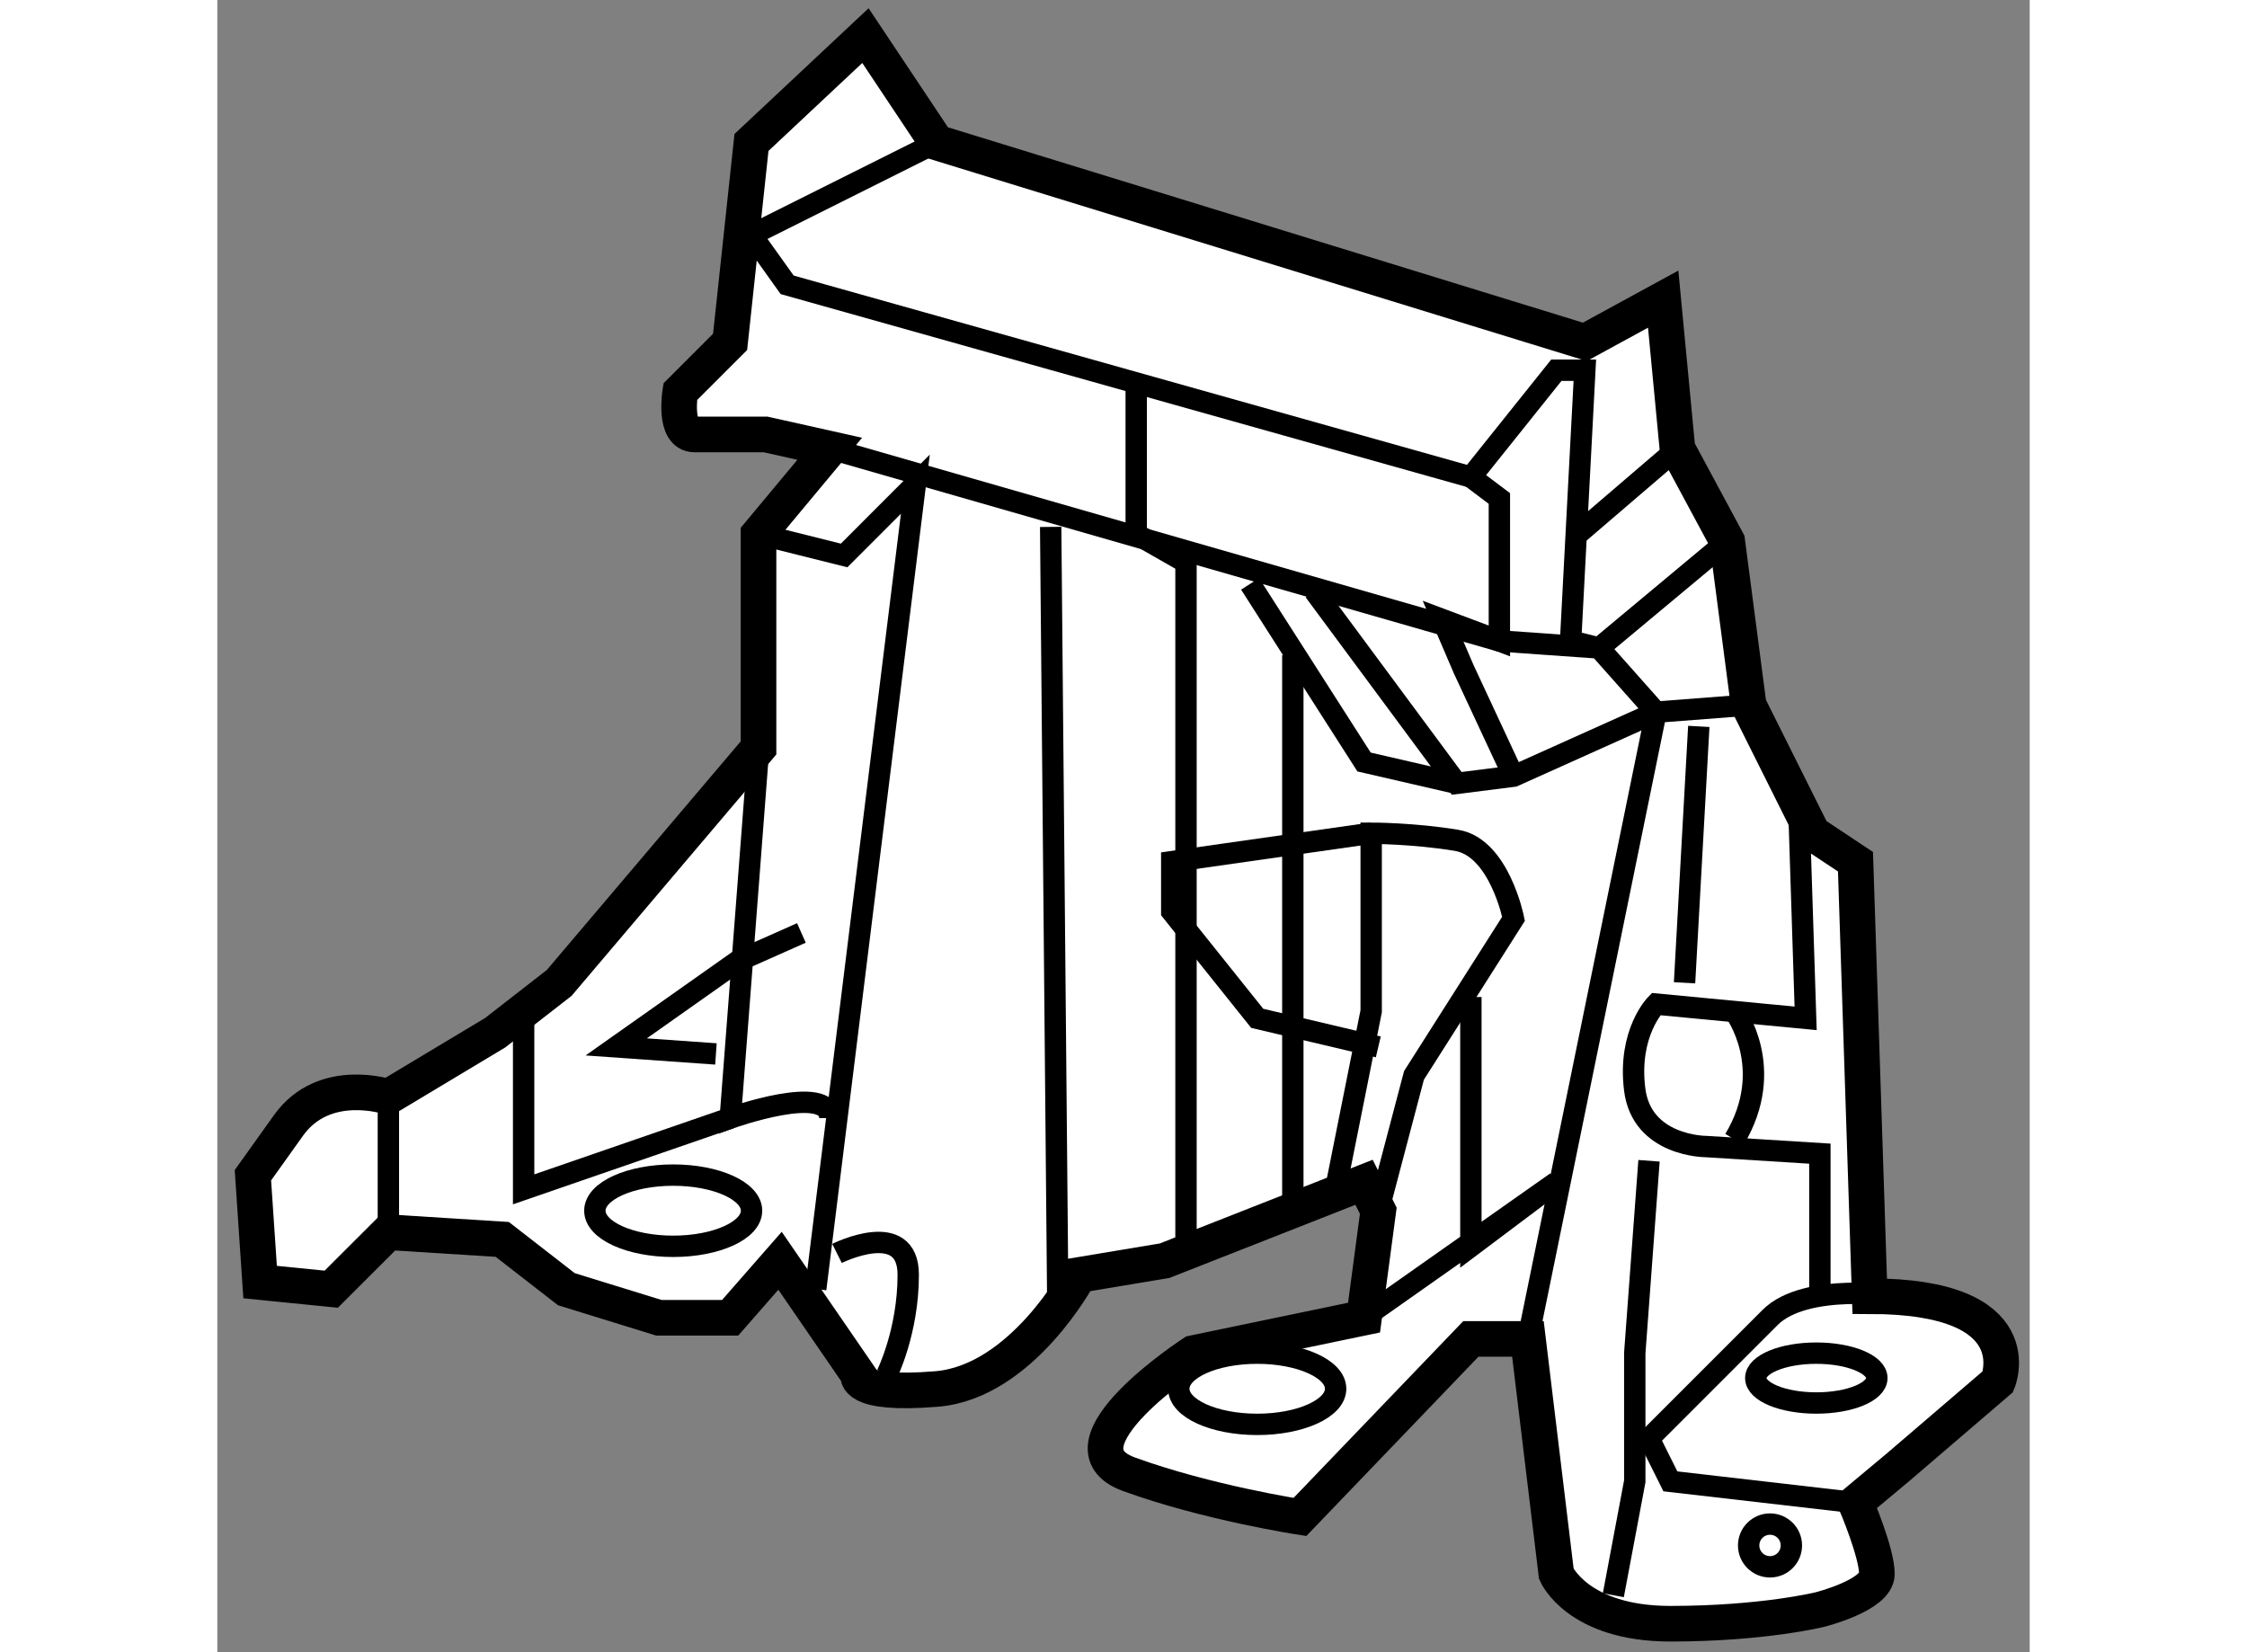
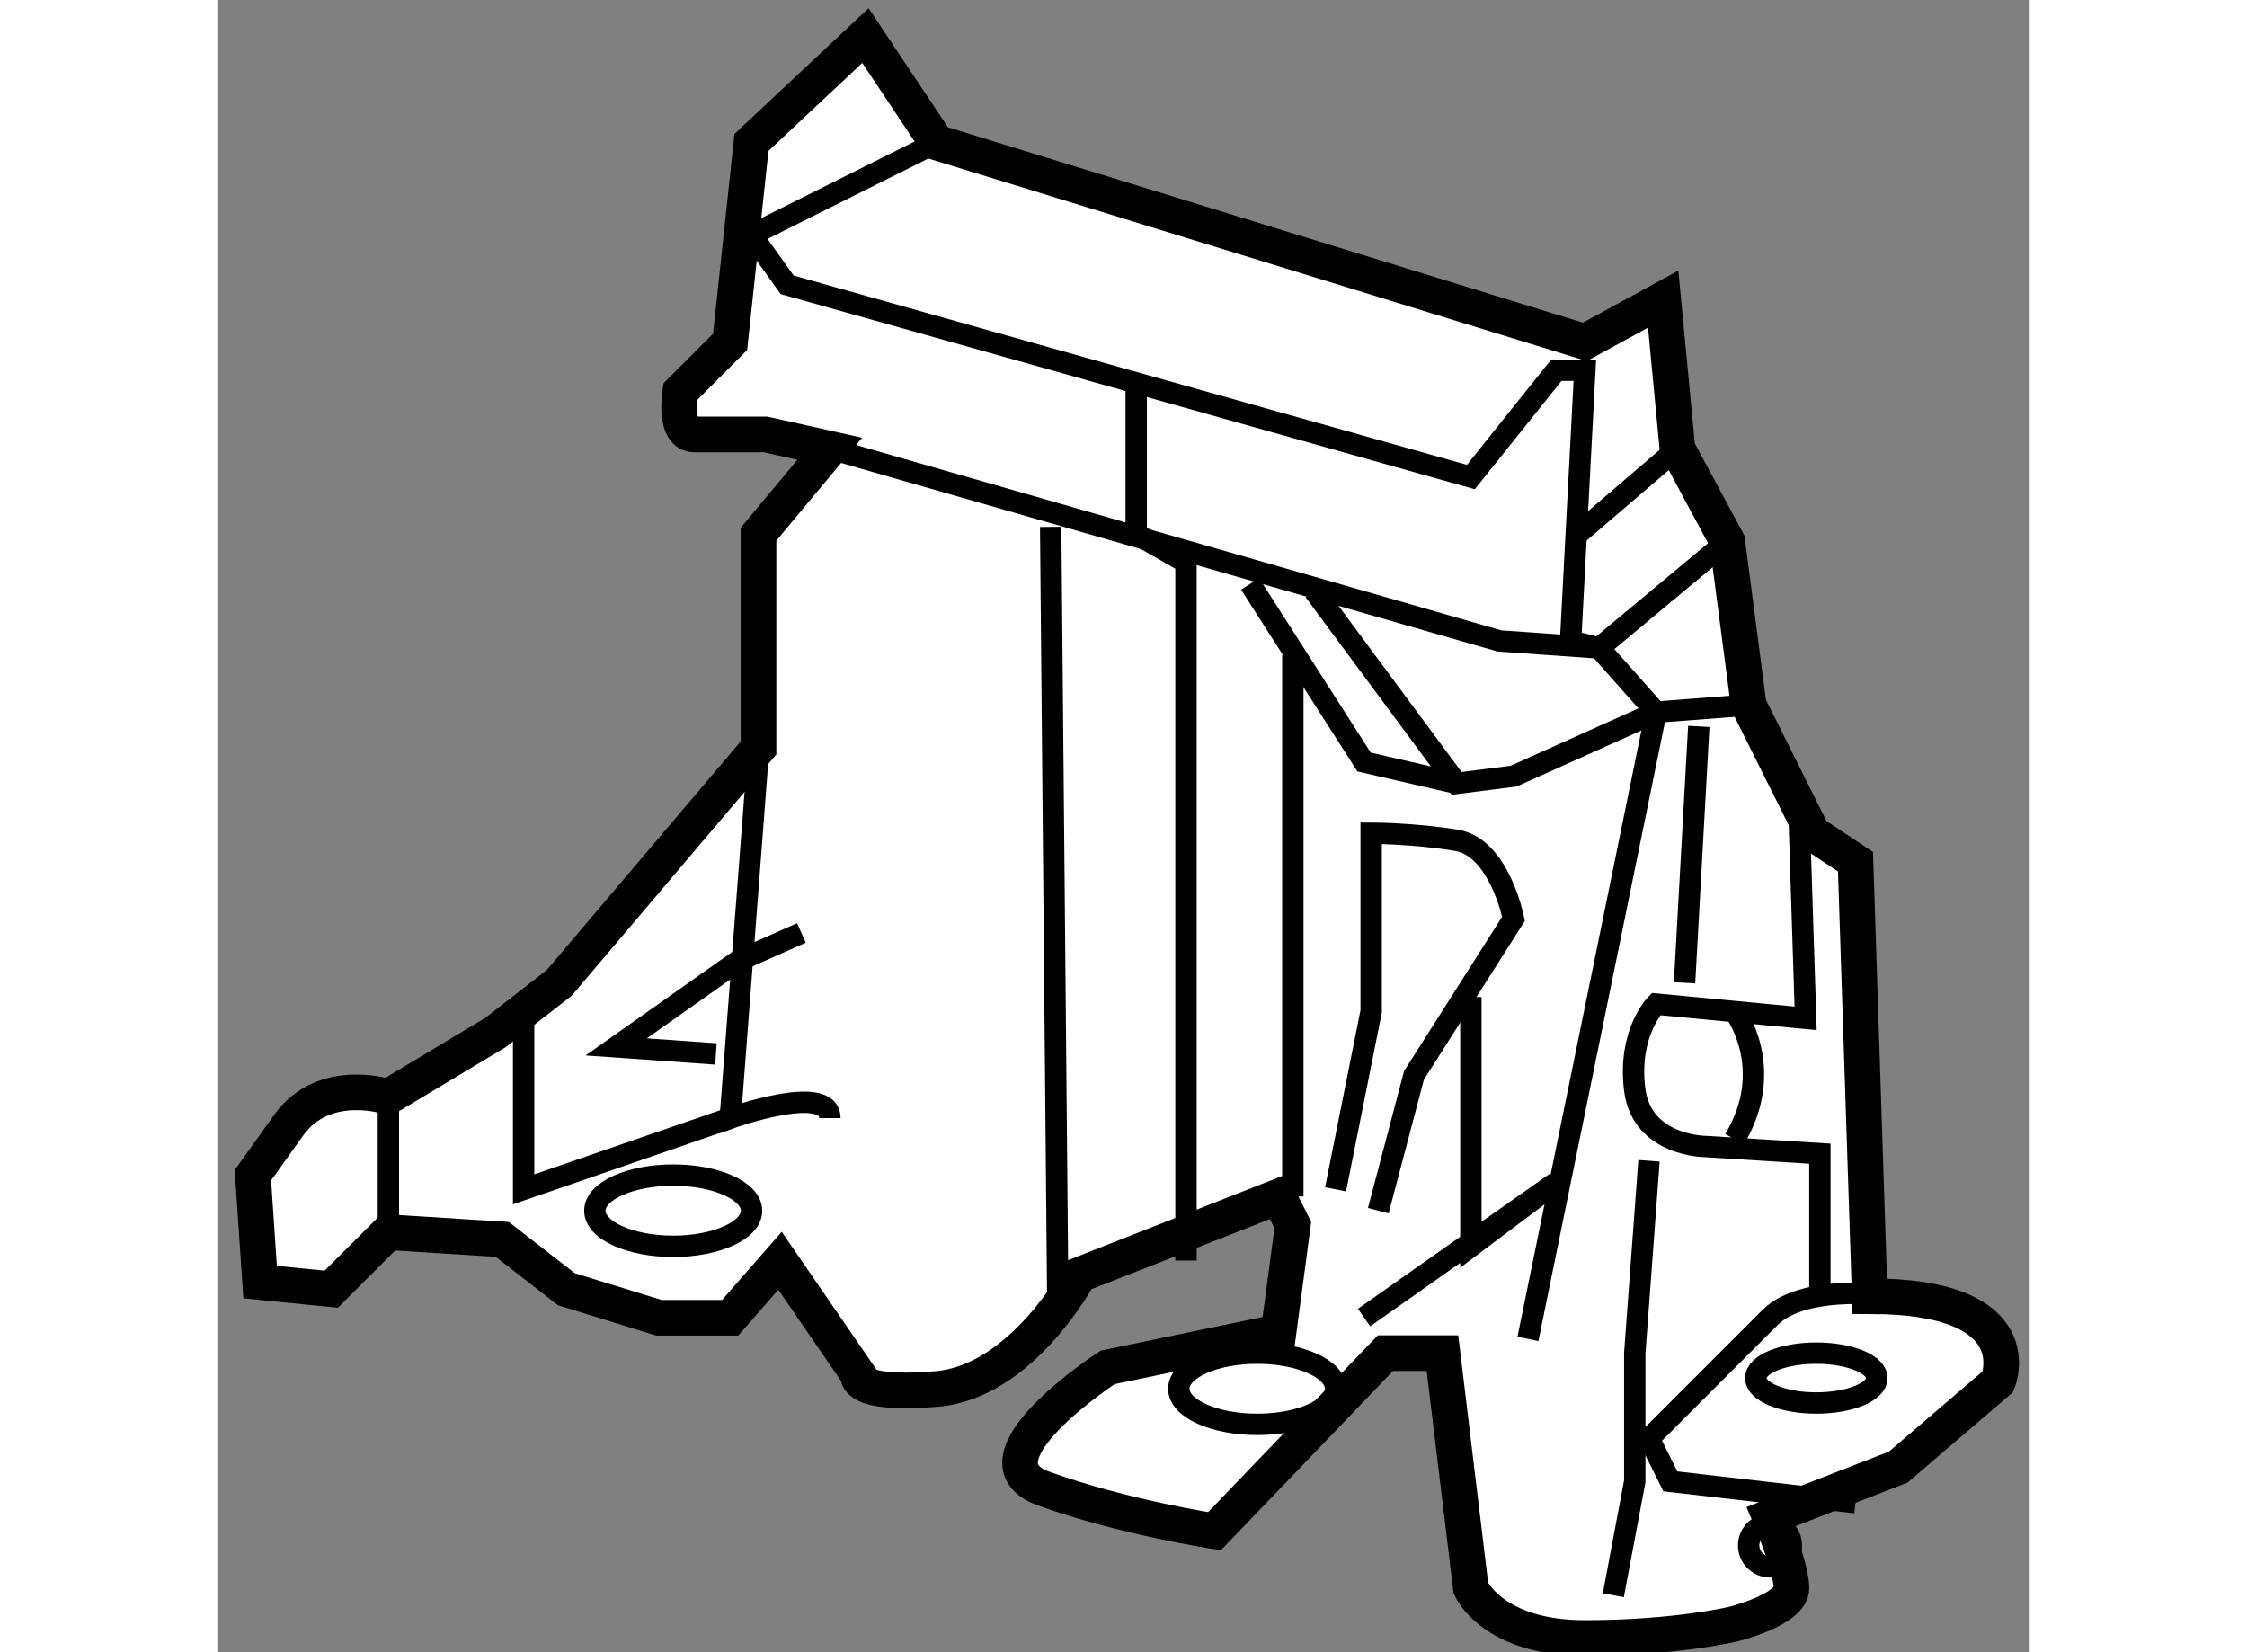
<svg xmlns="http://www.w3.org/2000/svg" version="1.1" x="0px" y="0px" width="244.8px" height="180px" viewBox="172.572 70.063 25.447 23.198" enable-background="new 0 0 244.8 180" xml:space="preserve">
  <rect x="172.572" y="70.063" width="25.447" height="23.198" fill="#808080" stroke="none" />
  <g>
-     <path fill="#FFFFFF" stroke="#000000" stroke-width="0.5" d="M196.173,90.662l1.4-1.2c0,0,0.5-1.2-1.8-1.2l-0.2-6.1l-0.601-0.399    l-0.899-1.8l-0.301-2.301l-0.699-1.299l-0.2-2.1l-1.1,0.6l-9.101-2.8l-1-1.5l-1.6,1.5l-0.3,2.8l-0.7,0.7c0,0-0.1,0.6,0.2,0.6    s0.999,0,0.999,0l0.9,0.201l-1,1.2v3l-2.799,3.3l-0.9,0.7l-1.5,0.9c0,0-0.9-0.3-1.4,0.4s-0.5,0.7-0.5,0.7l0.101,1.5l0.999,0.1    l0.801-0.8l1.6,0.101l0.9,0.699l1.299,0.401h1.001l0.7-0.8l1.1,1.6c0,0-0.101,0.3,1.1,0.2c1.2-0.101,2-1.601,2-1.601l1.2-0.2    l2.8-1.101l0.2,0.4l-0.2,1.5l-2.4,0.499c0,0-2,1.301-0.899,1.701c1.101,0.4,2.399,0.599,2.399,0.599l2.4-2.5h0.801l0.399,3.3    c0,0,0.301,0.699,1.601,0.699s2.1-0.199,2.1-0.199s0.8-0.201,0.8-0.5c0-0.301-0.3-1-0.3-1L196.173,90.662z" />
+     <path fill="#FFFFFF" stroke="#000000" stroke-width="0.5" d="M196.173,90.662l1.4-1.2c0,0,0.5-1.2-1.8-1.2l-0.2-6.1l-0.601-0.399    l-0.899-1.8l-0.301-2.301l-0.699-1.299l-0.2-2.1l-1.1,0.6l-9.101-2.8l-1-1.5l-1.6,1.5l-0.3,2.8l-0.7,0.7c0,0-0.1,0.6,0.2,0.6    s0.999,0,0.999,0l0.9,0.201l-1,1.2v3l-2.799,3.3l-0.9,0.7l-1.5,0.9c0,0-0.9-0.3-1.4,0.4s-0.5,0.7-0.5,0.7l0.101,1.5l0.999,0.1    l0.801-0.8l1.6,0.101l0.9,0.699l1.299,0.401h1.001l0.7-0.8l1.1,1.6c0,0-0.101,0.3,1.1,0.2c1.2-0.101,2-1.601,2-1.601l2.8-1.101l0.2,0.4l-0.2,1.5l-2.4,0.499c0,0-2,1.301-0.899,1.701c1.101,0.4,2.399,0.599,2.399,0.599l2.4-2.5h0.801l0.399,3.3    c0,0,0.301,0.699,1.601,0.699s2.1-0.199,2.1-0.199s0.8-0.201,0.8-0.5c0-0.301-0.3-1-0.3-1L196.173,90.662z" />
    <ellipse fill="none" stroke="#000000" stroke-width="0.3" cx="178.973" cy="87.062" rx="1.1" ry="0.5" />
    <ellipse fill="none" stroke="#000000" stroke-width="0.3" cx="187.173" cy="89.562" rx="1.101" ry="0.5" />
    <circle fill="none" stroke="#000000" stroke-width="0.3" cx="194.373" cy="91.762" r="0.3" />
    <ellipse fill="none" stroke="#000000" stroke-width="0.3" cx="195.023" cy="89.412" rx="0.85" ry="0.35" />
    <path fill="none" stroke="#000000" stroke-width="0.3" d="M196.173,88.261c0,0-1.301-0.2-1.8,0.301    c-0.499,0.499-1.699,1.699-1.699,1.699l0.3,0.601l2.6,0.3" />
    <polyline fill="none" stroke="#000000" stroke-width="0.3" points="190.974,88.862 192.773,80.062 191.973,79.161 190.573,79.062     181.173,76.362   " />
    <line fill="none" stroke="#000000" stroke-width="0.3" x1="193.073" y1="76.362" x2="191.673" y2="77.562" />
-     <polyline fill="none" stroke="#000000" stroke-width="0.3" points="180.974,88.161 182.373,76.861 181.373,77.862 180.173,77.562       " />
    <path fill="none" stroke="#000000" stroke-width="0.3" d="M188.873,87.062l0.501-1.9l1.398-2.199c0,0-0.199-1.001-0.799-1.101    s-1.2-0.1-1.2-0.1v2.5l-0.5,2.5" />
    <polyline fill="none" stroke="#000000" stroke-width="0.3" points="187.974,78.361 189.974,81.062 190.772,80.961 192.773,80.062     194.073,79.962   " />
    <polyline fill="none" stroke="#000000" stroke-width="0.3" points="182.673,72.062 180.073,73.362 180.573,74.062 190.173,76.761     191.373,75.261 191.773,75.261 191.573,79.062 191.973,79.161 193.772,77.661   " />
-     <polyline fill="none" stroke="#000000" stroke-width="0.3" points="188.773,81.762 185.973,82.161 185.973,82.861 187.173,84.361     188.873,84.762   " />
    <line fill="none" stroke="#000000" stroke-width="0.3" x1="184.373" y1="88.362" x2="184.273" y2="77.461" />
    <path fill="none" stroke="#000000" stroke-width="0.3" d="M180.173,80.562l-0.399,5.2c0,0,1.399-0.5,1.399,0" />
    <polyline fill="none" stroke="#000000" stroke-width="0.3" points="176.873,84.261 176.873,86.762 179.773,85.761   " />
    <line fill="none" stroke="#000000" stroke-width="0.3" x1="174.974" y1="85.461" x2="174.974" y2="87.361" />
-     <path fill="none" stroke="#000000" stroke-width="0.3" d="M181.273,87.662c0,0,1-0.5,1,0.3s-0.3,1.4-0.3,1.4" />
    <polyline fill="none" stroke="#000000" stroke-width="0.3" points="190.173,84.062 190.173,87.562 191.373,86.661 188.673,88.562       " />
    <path fill="none" stroke="#000000" stroke-width="0.3" d="M195.073,88.261v-2l-1.601-0.1c0,0-0.899,0-0.999-0.8s0.3-1.2,0.3-1.2    l2.1,0.2l-0.1-3.1" />
    <polyline fill="none" stroke="#000000" stroke-width="0.3" points="187.073,78.261 188.673,80.762 189.974,81.062   " />
    <polyline fill="none" stroke="#000000" stroke-width="0.3" points="185.474,75.462 185.474,77.562 186.173,77.961 186.173,87.762       " />
    <polyline fill="none" stroke="#000000" stroke-width="0.3" points="187.673,79.262 187.673,81.861 187.673,84.662 187.673,86.862       " />
-     <polyline fill="none" stroke="#000000" stroke-width="0.3" points="190.772,80.961 190.073,79.461 189.773,78.762 190.573,79.062     190.573,77.062 190.173,76.761   " />
    <line fill="none" stroke="#000000" stroke-width="0.3" x1="193.373" y1="80.262" x2="193.173" y2="83.862" />
    <polyline fill="none" stroke="#000000" stroke-width="0.3" points="192.674,86.361 192.474,89.061 192.474,90.862 192.173,92.461       " />
    <path fill="none" stroke="#000000" stroke-width="0.3" d="M193.874,84.261c0,0,0.6,0.8,0,1.8" />
    <polyline fill="none" stroke="#000000" stroke-width="0.3" points="180.773,83.162 179.873,83.562 178.173,84.762 179.573,84.861       " />
  </g>
</svg>